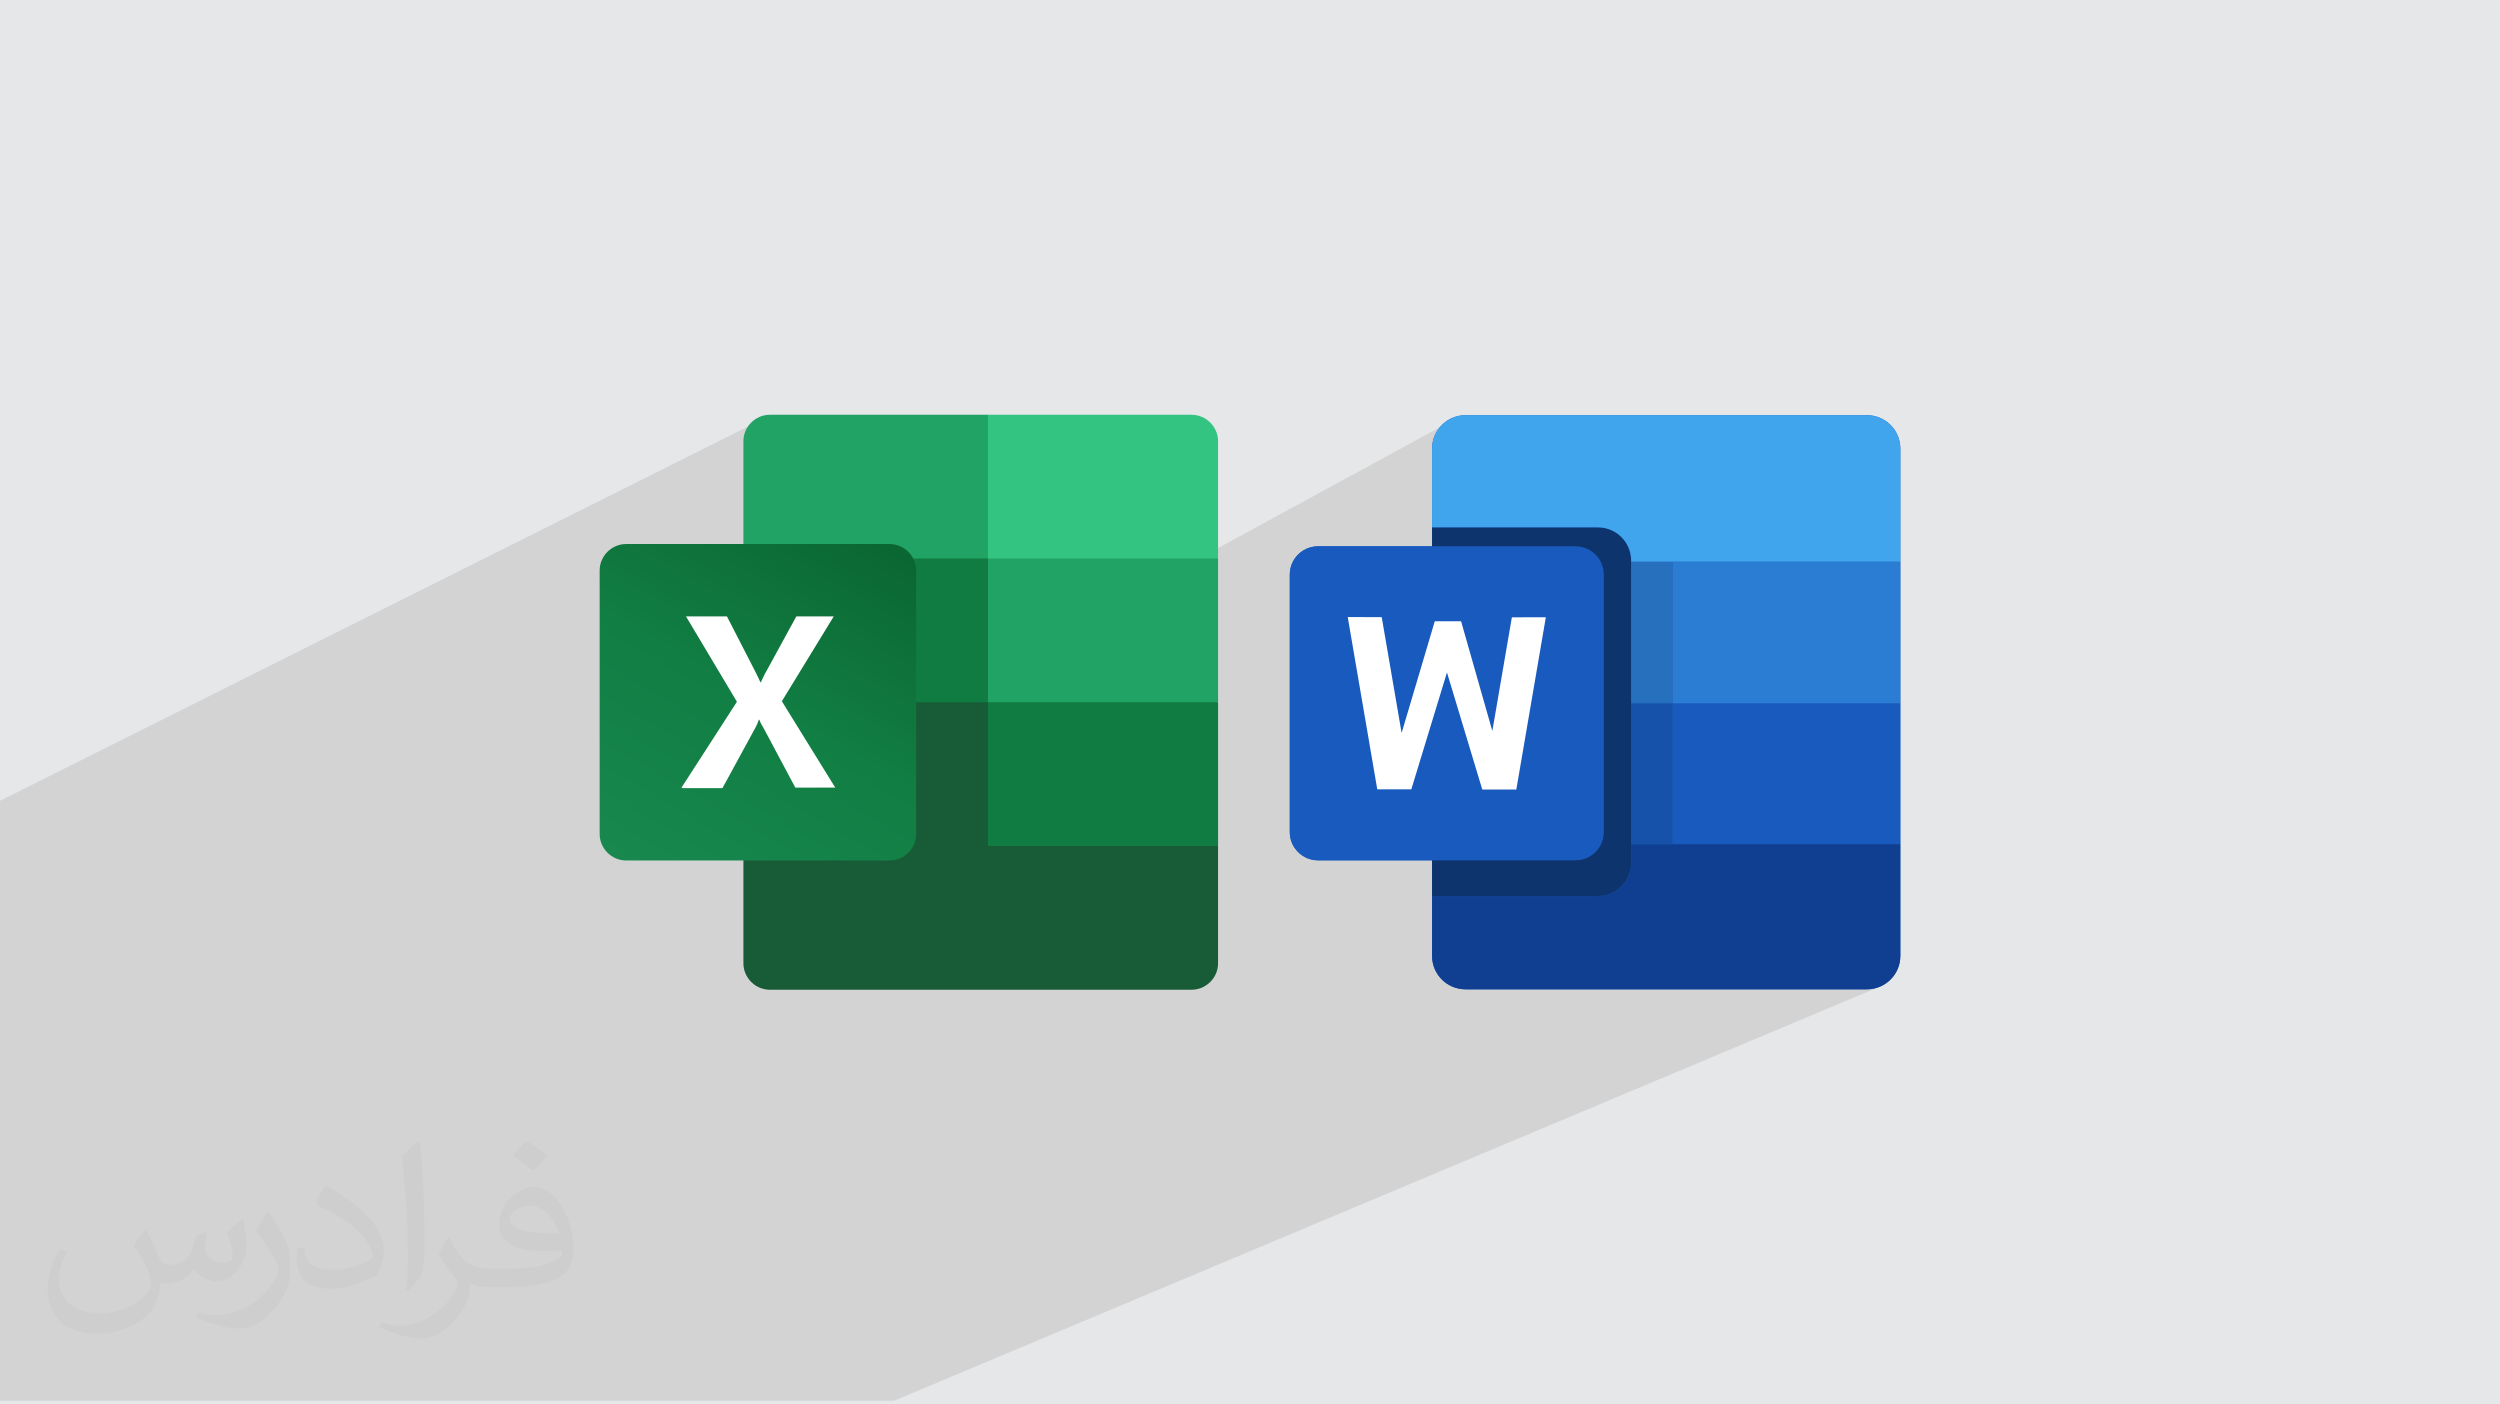
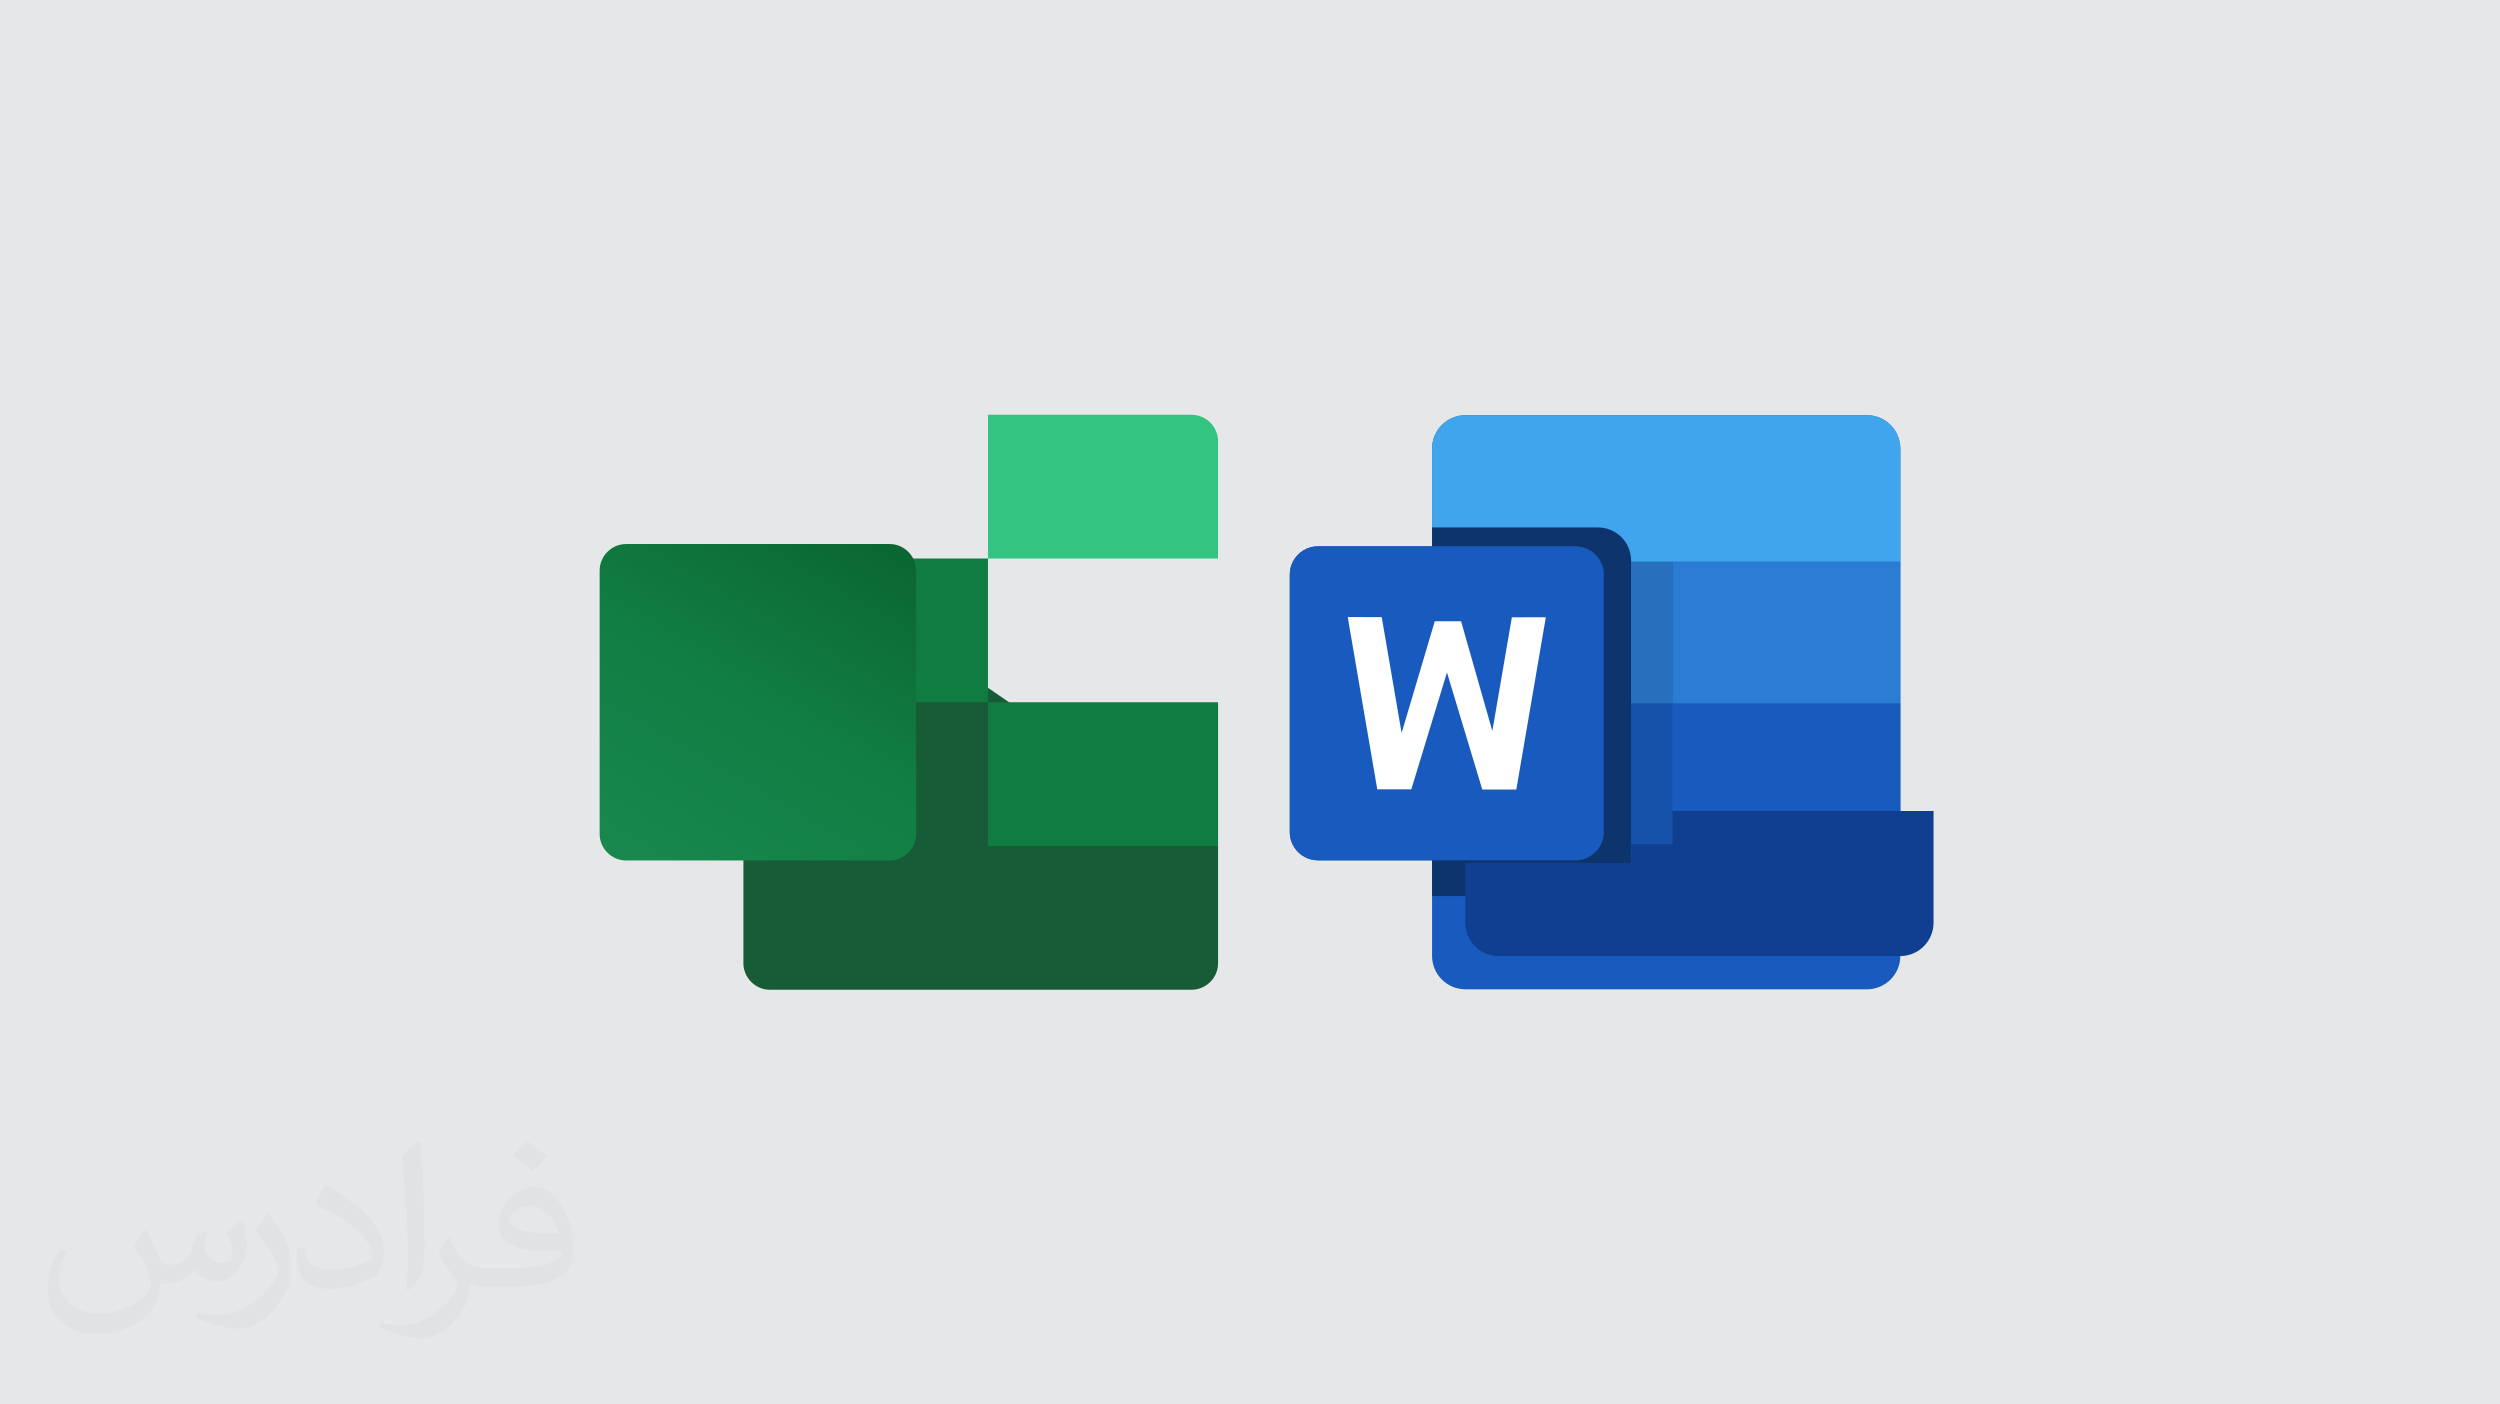
<svg xmlns="http://www.w3.org/2000/svg" xml:space="preserve" width="94.192mm" height="52.917mm" version="1.0" style="shape-rendering:geometricPrecision; text-rendering:geometricPrecision; image-rendering:optimizeQuality; fill-rule:evenodd; clip-rule:evenodd" viewBox="0 0 9404.92 5283.66">
  <defs>
    <style type="text/css">
   
    .fil5 {fill:#107C41}
    .fil3 {fill:#185C37}
    .fil4 {fill:#21A366}
    .fil8 {fill:#33C481}
    .fil7 {fill:white}
    .fil11 {fill:#0E346D;fill-rule:nonzero}
    .fil12 {fill:#103F91;fill-rule:nonzero}
    .fil13 {fill:#1651AA;fill-rule:nonzero}
    .fil9 {fill:#185ABD;fill-rule:nonzero}
    .fil14 {fill:#2770BE;fill-rule:nonzero}
    .fil10 {fill:#2B7CD3;fill-rule:nonzero}
    .fil15 {fill:#41A5EE;fill-rule:nonzero}
    .fil16 {fill:white;fill-rule:nonzero}
    .fil2 {fill:#373435;fill-opacity:0.031}
    .fil1 {fill:#2B2A29;fill-opacity:0.102}
    .fil0 {fill:#E6E7E8}
    .fil6 {fill:url(#id0)}
   
  </style>
    <linearGradient id="id0" gradientUnits="userSpaceOnUse" x1="2459.36" y1="3312.96" x2="3235.04" y2="1966.71">
      <stop offset="0" style="stop-opacity:1; stop-color:#18884F" />
      <stop offset="0.502" style="stop-opacity:1; stop-color:#117E43" />
      <stop offset="1" style="stop-opacity:1; stop-color:#0B6631" />
    </linearGradient>
  </defs>
  <g id="Layer_x0020_1">
    <polygon class="fil0" points="-0,0 9404.92,0 9404.92,5283.66 -0,5283.66 " />
-     <path class="fil1" d="M6688.52 2272.44c31.95,107.01 392.05,1435.57 392.05,1435.57l-3717.05 1561.51 -3363.52 0 0 -2256.93 2813.81 -1408.17 1200.87 766.39 1401.41 -763.14 1272.43 664.78z" />
    <path class="fil2" d="M548.54 4627.69c17.95,27.21 29.6,53.36 40.96,82.43 8.45,16.91 12.93,48.09 52.57,48.09 11.61,0 28.28,-3.42 43.06,-11.61 16.63,-8.73 29.32,-21.94 35.94,-42l15.85 -53.36 38.57 -19.02 2.64 2.64c-5.27,20.09 -6.59,39.36 -6.59,54.43 0,44.63 38.57,61.56 69.22,61.56 17.95,0 34.09,-8.73 34.09,-25.11 0,-21.13 -8.98,-57.06 -20.62,-89.29 17.95,-17.95 35.94,-35.94 56.53,-50.47l3.17 1.6c8.98,38.04 14,75.56 14,100.66 0,24.57 -10.83,51.79 -19.81,69.49 -18.49,34.87 -51.25,62.62 -90.87,62.62 -30.1,0 -63.65,-15.07 -86.66,-43.06l-1.32 0c-21.66,26.96 -55.22,51.25 -108.86,51.25l-16.63 0c-2.64,35.41 -10.29,60.49 -21.94,82.95 -31.95,62.34 -126.81,106.47 -216.1,106.47 -124.17,0 -186.51,-71.59 -186.51,-166.96 0,-58.91 19.27,-113.6 48.88,-152.42l24.29 10.04c-18.49,35.41 -30.91,68.68 -30.91,101.45 0,89.29 72.66,131.83 156.4,131.83 77.68,0 173.83,-49.41 191.28,-106.72 -6.59,-62.62 -30.1,-91.93 -66.04,-148.99 10.83,-19.02 24.83,-38.04 42.28,-58.38l3.17 0 0 0 0 0 -0.02 -0.09zm1432.13 -336.04c26.15,16.39 51.79,35.66 76.87,57.85 -14,19.81 -31.45,37.79 -53.11,53.64 -25.11,-20.34 -50.19,-37.79 -75.84,-56.27 17.42,-19.55 34.62,-38.29 52.04,-55.22l0 0 0 0 0 0 0 0 0 0 0.03 0zm13.47 244.11c-42.28,0 -76.87,27.75 -76.87,48.34 0,44.13 84.53,57.85 185.72,57.31 -12.68,-51.79 -57.06,-105.68 -108.86,-105.68l0.01 0.03zm-94.86 236.19c54.96,0 103.04,-1.6 139.74,-10.83 40.96,-10.29 75.56,-30.91 75.56,-45.17 0,-3.7 0,-8.19 -1.32,-11.89 -22.98,2.11 -49.41,2.11 -72.38,2.11 -74.49,0 -131.55,-16.91 -154.02,-58.66 -5.55,-11.61 -9.51,-24.57 -9.51,-39.36 0,-40.43 17.42,-79.79 48.09,-107 25.61,-22.45 53.89,-36.44 82.67,-36.44 52.04,0 93.51,41.75 122.57,107.54 15.85,35.94 26.68,77.4 26.68,129.72 0,34.87 -9.51,64.19 -31.17,85.85 -40.43,39.11 -114.92,53.89 -229.04,53.89l-51.79 0 0 0 -13.47 0c-28.28,0 -48.62,-5.02 -64.72,-17.42l-2.64 0c0.79,6.59 1.32,12.93 1.32,19.02 0,25.61 -8.45,58.38 -25.61,84.53 -50.72,75.3 -105.68,108.04 -153.24,108.04 -48.09,0 -107,-18.49 -160.11,-42.54l9.51 -18.49c17.17,7.13 40.96,11.89 73.7,11.89 85.85,0 198.66,-82.43 212.66,-163 -3.17,-6.59 -8.98,-15.32 -17.17,-24.57 -25.11,-29.85 -40.96,-54.68 -55.75,-80.83 12.68,-25.11 24.29,-45.17 35.13,-63.4l4.49 -0.53c36.72,74.77 69.99,117.55 144.23,117.55l11.61 0 0 0 53.89 0 0 0 0 0 0 0 0 0 0 0 0.09 0.01zm-371.98 79c6.34,-34.34 6.87,-72.91 6.87,-108.86l0 -53.36c0,-99.6 -12.68,-244.36 -22.98,-338.68 17.95,-19.27 43.06,-42 62.87,-57.31l5.81 1.6c13.47,118.62 16.63,256 16.63,383.06 0,33.3 -1.32,65.79 -4.49,89.55 -1.85,30.1 -19.27,52.83 -56.53,87.7l-8.19 -3.7zm-382.8 -157.19c1.85,46.77 24.83,83.49 105.15,83.49 49.93,0 92.19,-12.93 138.96,-35.13 8.45,-3.7 12.93,-8.73 12.93,-12.93 0,-29.32 -22.45,-68.15 -60.23,-103.55 -36.72,-33.3 -85.34,-62.62 -130.76,-82.18 -15.6,-6.59 -20.62,-13.47 -20.62,-20.09 0,-13.47 17.95,-41.75 32.77,-62.09l5.02 -0.53c52.04,27.21 110.17,67.64 153.24,112.53 39.11,41.47 63.4,83.49 63.4,129.19 0,33.81 -10.29,65.51 -26.96,95.11 -57.06,28.79 -117.83,50.72 -178.06,50.72 -73.17,0 -123.1,-34.34 -123.1,-114.92 0,-8.73 0,-22.19 3.17,-39.64l25.11 0 0 0 0 0 0 0 0 0 0 0 -0.02 0zm-132.37 -132.9l45.45 73.45c16.63,27.21 32.23,56.81 32.23,103.55l0 59.7c0,48.34 -30.91,100.13 -80.83,151.38 -39.11,34.62 -73.7,49.41 -105.68,49.41 -47.55,0 -101.98,-14.79 -164.85,-41.75l7.13 -18.49c19.81,5.27 42.79,9.77 71.06,9.77 90.36,-0.53 182.8,-66.57 225.08,-147.15 5.02,-9.26 6.87,-17.95 6.87,-24.04 0,-9.26 -5.02,-19.55 -8.98,-28.79 -22.98,-43.31 -48.62,-82.95 -76.87,-119.68 14.79,-23.25 29.6,-45.7 45.7,-67.9l3.7 0.53 0 0 0 0 0 0 0 0 0 0 -0.02 0.01z" />
    <g id="_2639192667552">
      <g>
        <path class="fil3" d="M3716.73 2587.39l-920.06 -161.5 0 1197.97c0,54.45 45.06,99.51 99.51,99.51l0 0 1586.64 0c54.45,0 99.5,-45.06 99.5,-99.51l0 0 0 -441.25 -865.6 -595.23 0.02 0 0 0 -0.01 0.01z" />
-         <path class="fil4" d="M3716.73 1560.32l-820.55 0c-54.45,0 -99.51,45.05 -99.51,99.51 0,0 0,0 0,0l0 441.25 920.06 540.78 486.31 161.49 379.3 -161.49 0 -540.78 -865.61 -540.78 0 0 0 0.02z" />
        <polygon class="fil5" points="2796.67,2101.08 3716.73,2101.08 3716.73,2641.86 2796.67,2641.86 " />
        <path class="fil6" d="M2355.4 2046.62l991.42 0c54.45,0 99.51,45.07 99.51,99.52l0 991.42c0,54.45 -45.06,99.51 -99.51,99.51l-991.42 0c-54.45,0 -99.51,-45.06 -99.51,-99.51l0 -991.42c0,-54.45 45.06,-99.52 99.51,-99.52z" />
-         <path class="fil7" d="M2563.84 2962.93l208.43 -322.97 -191.53 -321.08 153.98 0 105.14 204.66c9.39,18.78 16.89,33.8 20.66,43.18l1.87 0c7.52,-15.02 13.15,-30.03 22.54,-45.05l110.77 -202.79 140.84 0 -195.28 319.21 200.92 324.85 -150.22 0 -120.17 -225.32c-5.63,-9.39 -11.25,-18.78 -15.02,-30.04l-1.88 0c-3.75,9.39 -7.51,20.66 -13.14,30.04l-123.92 227.2 -150.22 0 -3.75 -1.88z" />
        <path class="fil8" d="M4482.83 1560.32l-766.1 0 0 540.78 865.61 0 0 -441.25c0,-54.45 -45.06,-99.51 -99.51,-99.51l0 0 0 0 0 -0.02z" />
        <polygon class="fil5" points="3716.73,2641.86 4582.34,2641.86 4582.34,3182.62 3716.73,3182.62 " />
      </g>
      <g>
        <path class="fil9" d="M5387.41 2055.08l-428.93 0c-41.32,0 -77.15,23.57 -94.79,58.03 -7.43,14.52 -11.62,30.95 -11.62,48.38l0 968.62c0,16.39 3.73,31.91 10.34,45.77 2.65,5.56 5.74,10.82 9.28,15.83 19.28,27.13 50.98,44.81 86.78,44.81l428.93 0 0 134.52 0 225.06c0,69.4 56.26,125.65 125.66,125.65l1510.28 0c69.39,0 125.66,-56.24 125.66,-125.65l0 -420.21 0 -530.08 0 -532.68 0 -425.52c0,-69.4 -56.26,-125.65 -125.66,-125.65l-1510.28 0c-69.39,0 -125.66,56.24 -125.66,125.65l0 296.29 0 71.19 0.01 -0.01z" />
        <g id="_1227912513968">
          <path class="fil9" d="M6013.9 3191.69c3.53,-4.99 6.64,-10.27 9.28,-15.83 6.63,-13.84 10.34,-29.39 10.34,-45.76l0 -968.61c0,-17.43 -4.19,-33.86 -11.62,-48.39 -17.62,-34.44 -53.47,-58.01 -94.79,-58.01l-968.61 0c-41.34,0 -77.16,23.57 -94.79,58.01 -7.43,14.53 -11.62,30.95 -11.62,48.39l0 968.61c0,16.37 3.71,31.91 10.34,45.76 2.63,5.57 5.74,10.84 9.28,15.83 19.28,27.14 50.98,44.81 86.8,44.81l968.61 0c35.81,0 67.52,-17.67 86.8,-44.81l-0.02 0z" />
          <polygon class="fil9" points="6291.93,3175.86 7149.02,3175.86 7149.02,2645.79 6291.93,2645.79 " />
          <polygon class="fil10" points="6291.93,2645.8 7149.02,2645.8 7149.02,2113.09 6291.93,2113.09 " />
          <path class="fil11" d="M6136.36 3246.06l0 -1137.22c0,-69.02 -55.94,-124.94 -124.94,-124.94l-624.01 0 0 71.21 539.68 0c41.32,0 77.16,23.57 94.79,58.01 7.43,14.53 11.62,30.95 11.62,48.39l0 968.62c0,16.37 -3.71,31.9 -10.34,45.75 -2.65,5.57 -5.74,10.84 -9.28,15.83 -19.28,27.14 -50.98,44.81 -86.8,44.81l-539.69 0 0 134.52 624.02 0c69.01,0 124.94,-55.95 124.94,-124.97l0.01 -0.01z" />
-           <path class="fil12" d="M6136.36 3175.86l0 70.19c0,69.03 -55.94,124.97 -124.94,124.97l-624.01 0 0 225.07c0,69.41 56.25,125.65 125.66,125.65l1510.29 0c69.39,0 125.66,-56.23 125.66,-125.65l0 -420.22 -1012.67 0 0 -0.01z" />
+           <path class="fil12" d="M6136.36 3175.86l0 70.19l-624.01 0 0 225.07c0,69.41 56.25,125.65 125.66,125.65l1510.29 0c69.39,0 125.66,-56.23 125.66,-125.65l0 -420.22 -1012.67 0 0 -0.01z" />
          <polygon class="fil13" points="6136.36,3175.86 6291.93,3175.86 6291.93,2645.79 6136.36,2645.79 " />
          <polygon class="fil14" points="6136.36,2645.8 6291.93,2645.8 6291.93,2113.09 6136.36,2113.09 " />
          <path class="fil15" d="M7023.35 1561.93l-1510.29 0c-69.39,0 -125.66,56.26 -125.66,125.67l0 296.29 624.01 0c69.02,0 124.94,55.93 124.94,124.93l0 4.27 1012.67 0 0 -425.5c0,-69.4 -56.25,-125.67 -125.66,-125.67z" />
          <polygon class="fil16" points="5687.59,2322.34 5614.12,2749.98 5496.56,2337.22 5397.59,2337.22 5272.86,2757.4 5197.99,2321.65 5070.14,2321.37 5181.22,2969.37 5309.3,2969.53 5443.46,2529.73 5576.28,2970.22 5704.36,2970.07 5815.42,2322.06 " />
        </g>
      </g>
    </g>
  </g>
</svg>